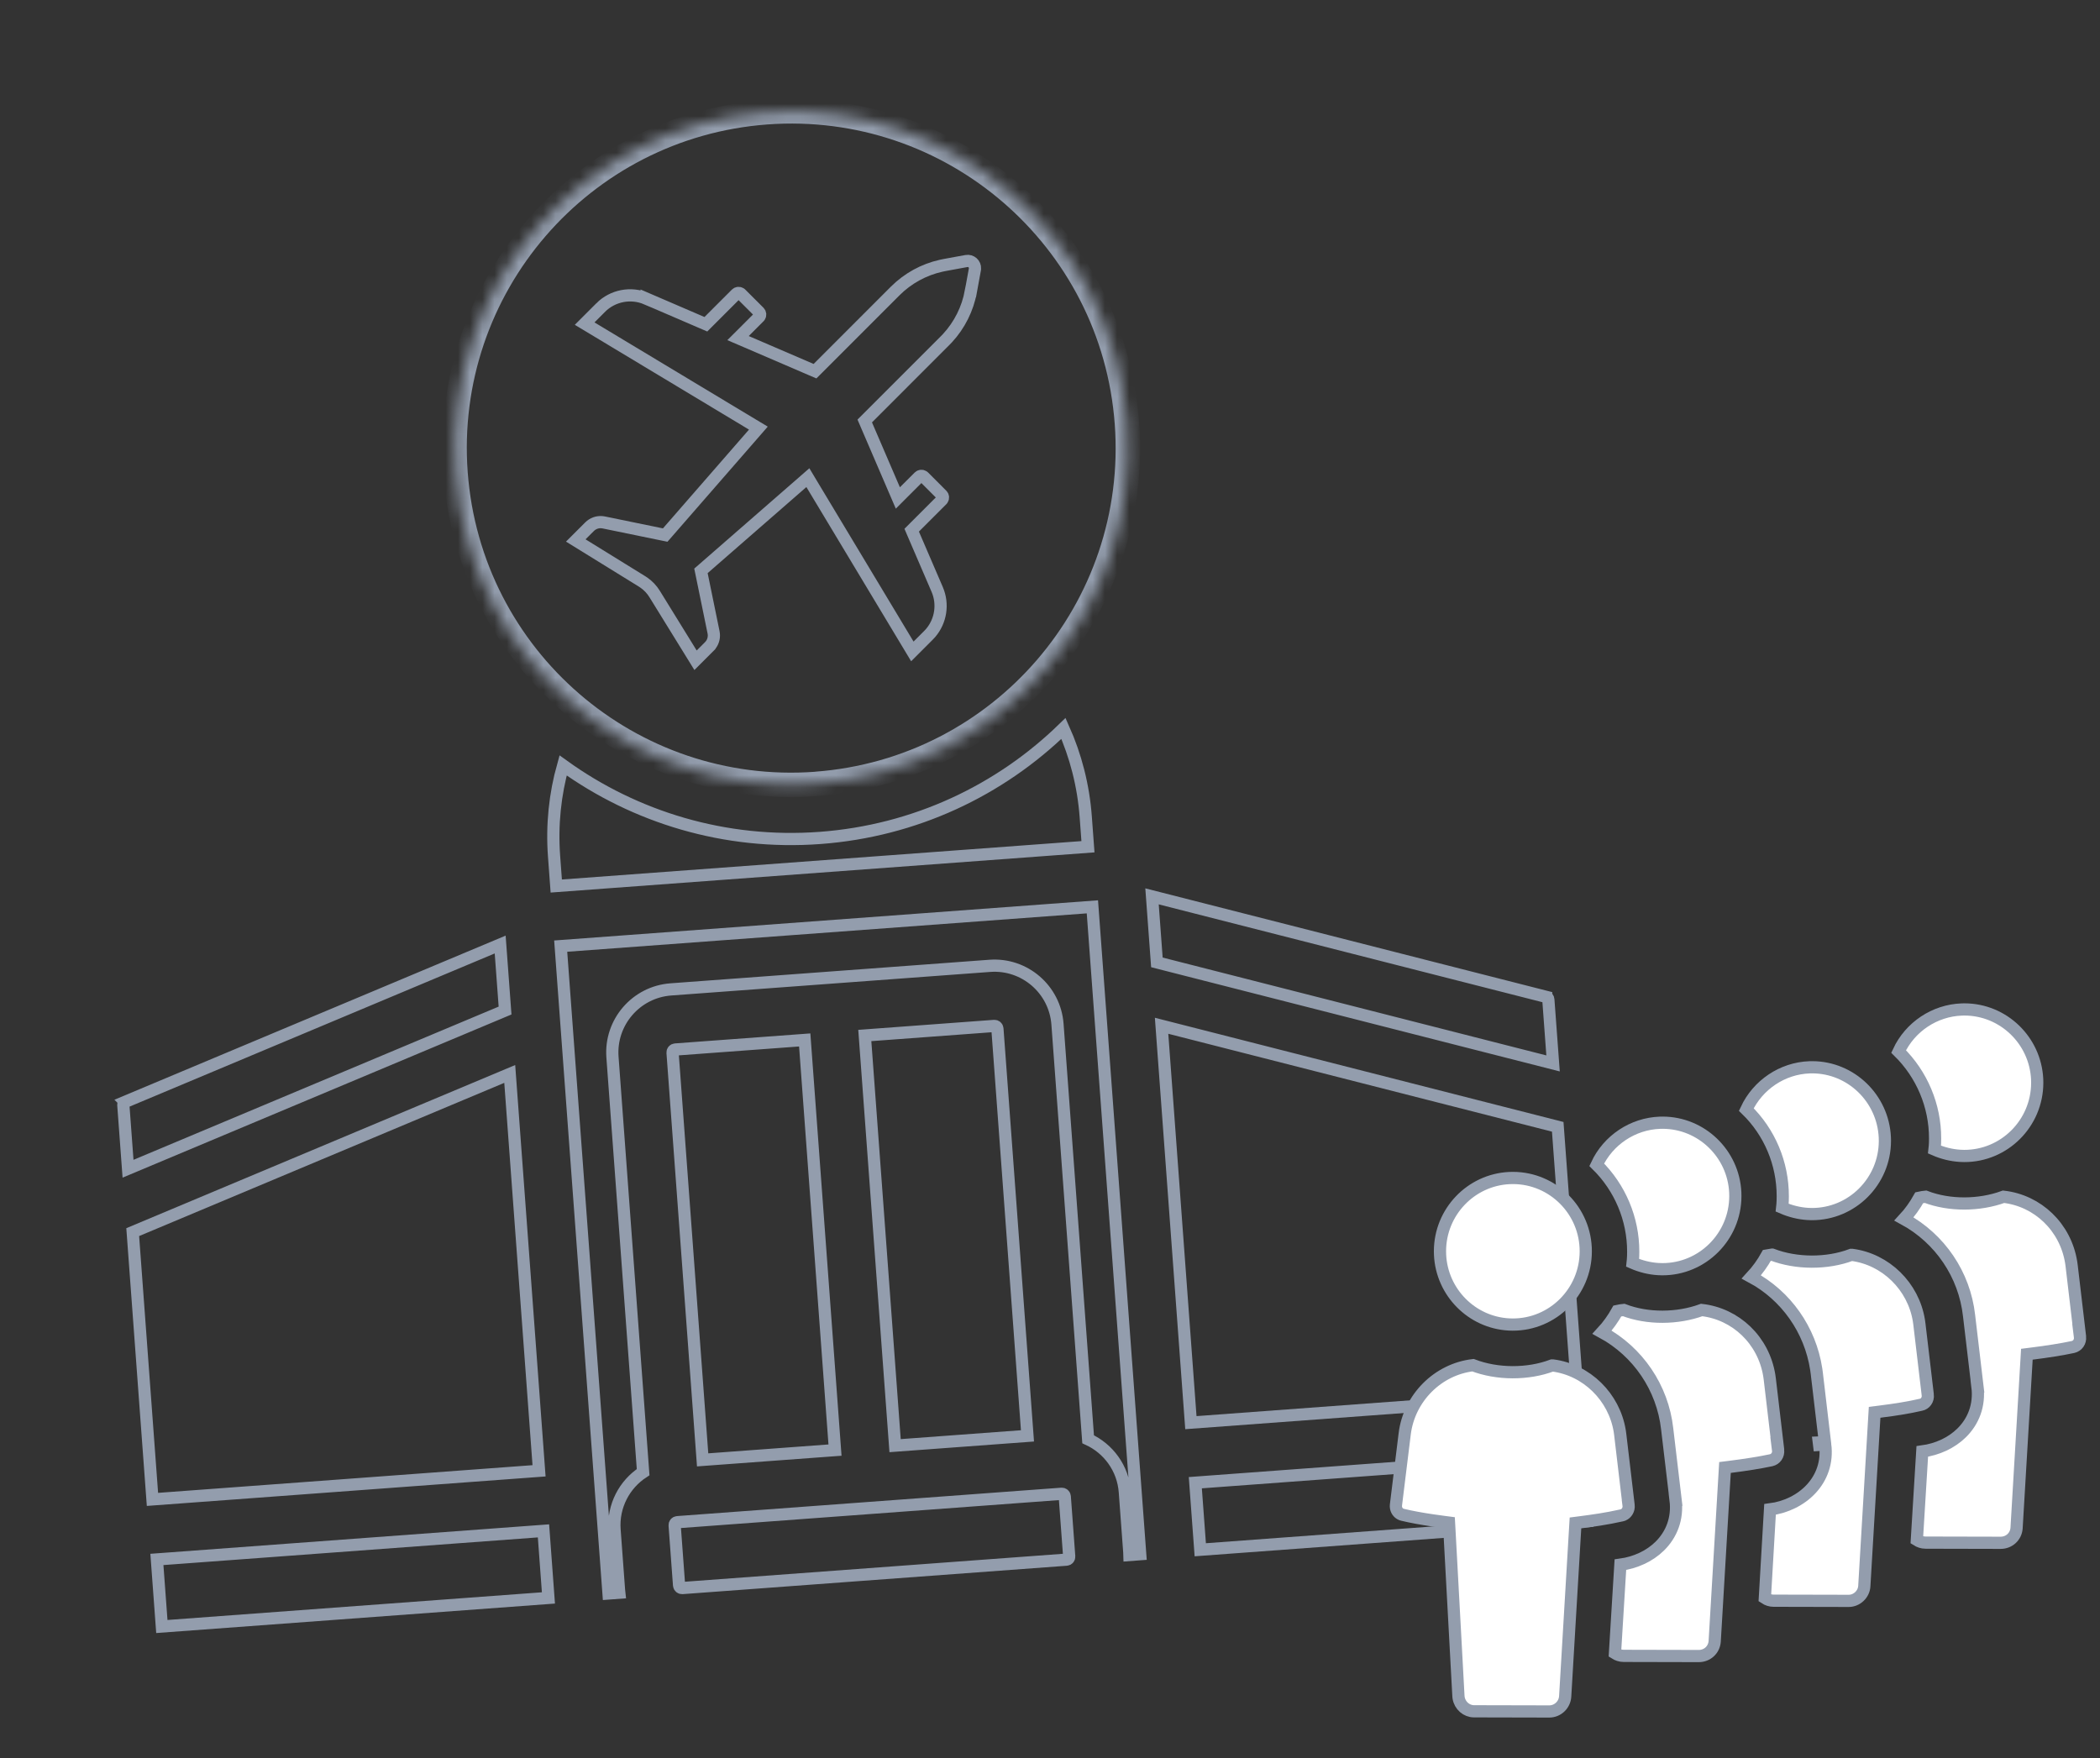
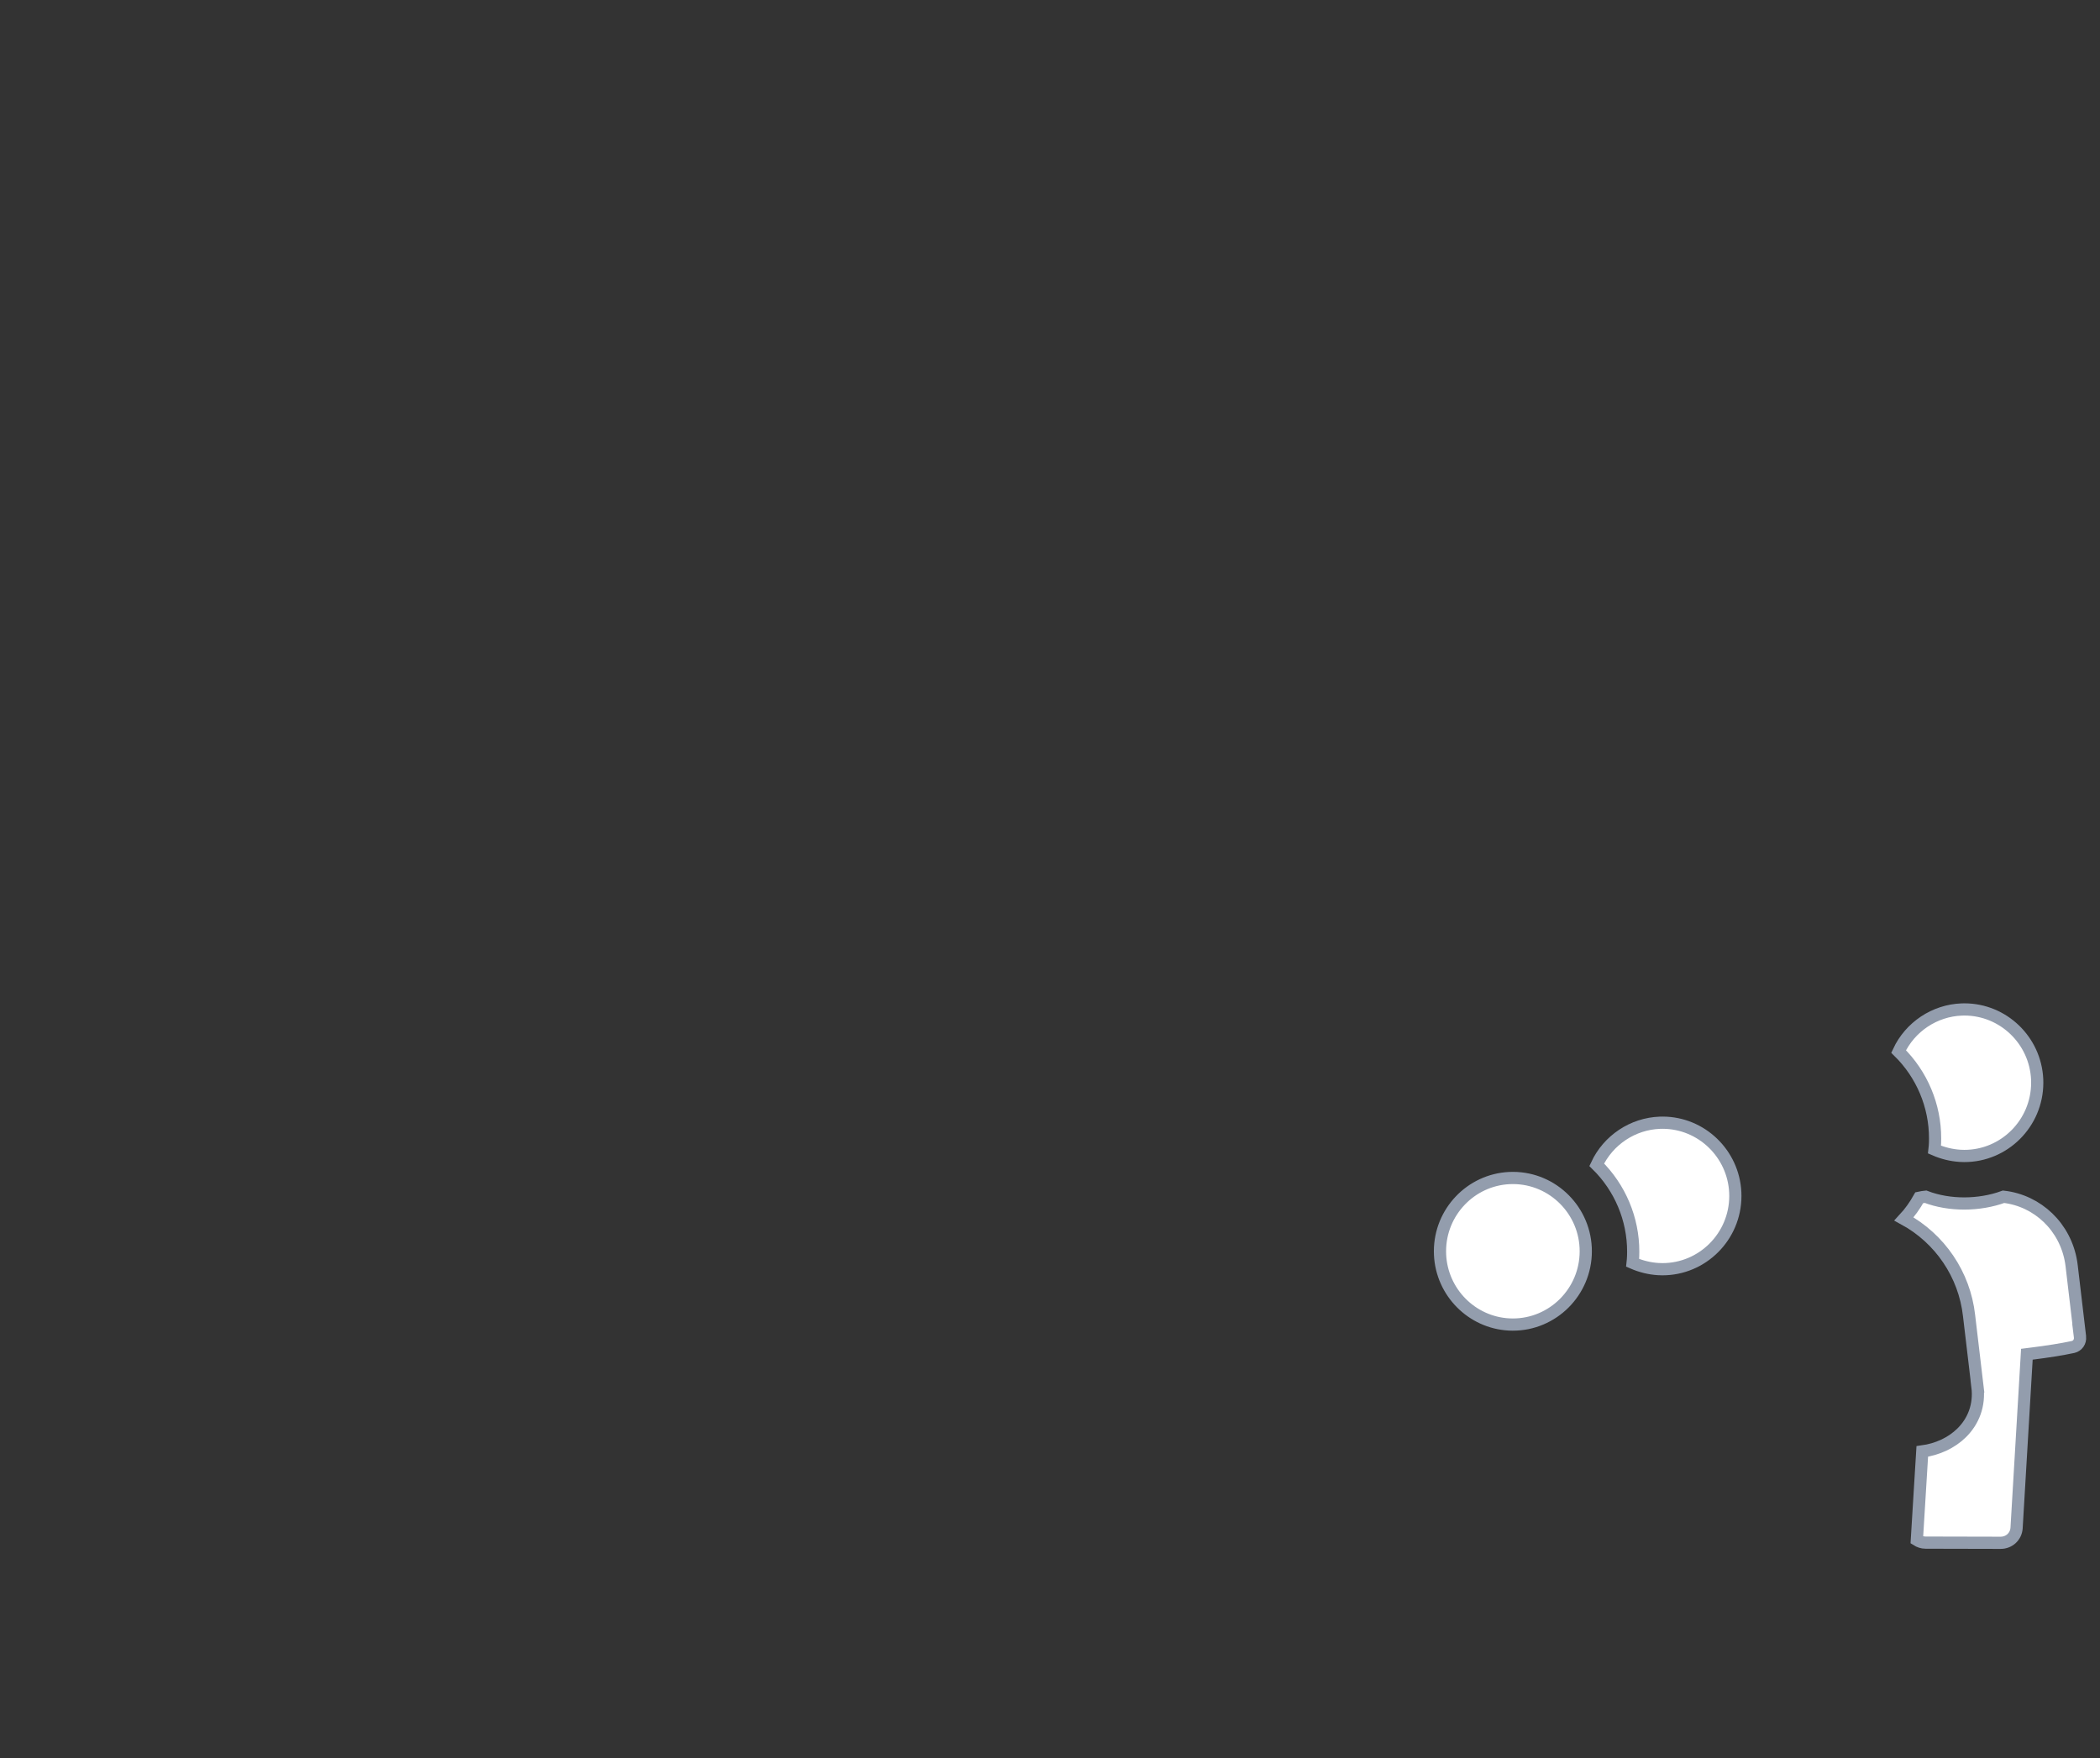
<svg xmlns="http://www.w3.org/2000/svg" width="172" height="144" viewBox="0 0 172 144" fill="none">
  <rect x="0" y="0" width="172" height="144" fill="#333333" stroke="none" />
  <g clip-path="url(#clip0_33402_172)">
    <path d="M55.477 124.682L86.954 122.356C87.083 122.346 87.2 122.446 87.209 122.575L87.573 127.497C87.582 127.629 87.484 127.742 87.353 127.751L55.875 130.078C55.746 130.087 55.63 129.988 55.62 129.859L55.256 124.937C55.247 124.805 55.345 124.692 55.477 124.682ZM129.566 119.108L129.972 124.601L98.308 126.942L97.902 121.448L129.566 119.108ZM89.472 74.279L93.388 127.305L92.505 127.371C92.503 127.292 92.5 127.213 92.494 127.133L92.13 122.211C91.987 120.266 90.78 118.651 89.123 117.891L86.613 83.891C86.402 81.044 83.919 78.902 81.074 79.112L54.941 81.043C52.096 81.254 49.954 83.738 50.164 86.585L52.675 120.585C51.148 121.58 50.192 123.355 50.335 125.3L50.699 130.222C50.705 130.302 50.713 130.38 50.722 130.459L49.84 130.524L45.924 77.497L89.472 74.279ZM44.514 125.394L44.919 130.887L13.256 133.228L12.85 127.734L44.514 125.394ZM81.437 84.034C81.567 84.025 81.682 84.125 81.692 84.254L84.155 117.613L73.312 118.414L70.831 84.818L81.437 84.034ZM55.304 85.966L65.91 85.182L68.391 118.778L57.549 119.579L55.085 86.221C55.076 86.089 55.173 85.975 55.304 85.966ZM127.586 92.298L129.203 114.189L97.539 116.53L95.139 84.021L127.586 92.298ZM44.151 120.475L12.487 122.816L10.87 100.924L41.75 87.967L44.151 120.475ZM41.367 82.774L10.487 95.731L10.1 90.497C10.093 90.391 10.144 90.301 10.252 90.254L10.251 90.253L40.967 77.367L41.367 82.774ZM126.638 81.653L126.638 81.654C126.74 81.681 126.808 81.759 126.816 81.871L127.203 87.105L94.755 78.829L94.356 73.421L126.638 81.653ZM87.103 59.666C88.102 61.901 88.738 64.337 88.928 66.911L89.109 69.357L45.56 72.575L45.38 70.13C45.19 67.556 45.46 65.049 46.12 62.696C52.006 66.937 59.363 69.213 67.162 68.636C74.961 68.06 81.904 64.727 87.103 59.666Z" stroke="#939DAD" />
    <mask id="path-2-inside-1_33402_172" fill="white">
      <path d="M66.836 64.207C82.021 63.085 93.422 49.859 92.3 34.667C91.179 19.476 77.959 8.075 62.774 9.197C47.589 10.319 36.187 23.545 37.309 38.737C38.431 53.928 51.651 65.334 66.836 64.212" />
    </mask>
    <path d="M66.909 65.204C82.646 64.041 94.46 50.336 93.298 34.594L91.303 34.741C92.384 49.382 81.396 62.128 66.762 63.21L66.909 65.204ZM93.298 34.594C92.135 18.852 78.436 7.037 62.7 8.2L62.847 10.194C77.481 9.113 90.222 20.1 91.303 34.741L93.298 34.594ZM62.7 8.2C46.964 9.363 35.149 23.068 36.312 38.81L38.306 38.663C37.225 24.022 48.214 11.276 62.847 10.194L62.7 8.2ZM36.312 38.81C37.474 54.552 51.174 66.372 66.91 65.209L66.763 63.215C52.129 64.296 39.388 53.304 38.306 38.663L36.312 38.81Z" fill="#939DAD" mask="url(#path-2-inside-1_33402_172)" />
    <path d="M79.156 21.381C79.538 21.311 79.878 21.622 79.857 21.999L79.847 22.075L79.52 23.863L79.519 23.863C79.256 25.301 78.589 26.633 77.599 27.702L77.396 27.912L71.066 34.244L70.827 34.483L70.961 34.795L73.247 40.111L73.539 40.789L74.06 40.268L75.272 39.057C75.366 38.963 75.512 38.951 75.619 39.022L75.663 39.057L77.156 40.551C77.25 40.645 77.262 40.791 77.191 40.898L77.156 40.943L74.911 43.188L74.672 43.428L74.805 43.739L76.761 48.282C77.278 49.486 77.06 50.871 76.217 51.854L76.039 52.044L74.725 53.358L66.475 39.636L66.169 39.124L65.719 39.517L57.631 46.568L57.411 46.759L57.47 47.044L58.444 51.794C58.52 52.162 58.43 52.542 58.203 52.834L58.097 52.953L58.097 52.954L56.968 54.082L53.617 48.654C53.391 48.286 53.092 47.971 52.74 47.725L52.586 47.623L47.159 44.27L48.289 43.141C48.554 42.876 48.921 42.742 49.29 42.771L49.448 42.793L54.197 43.769L54.483 43.827L54.675 43.608L61.723 35.517L62.114 35.067L61.603 34.76L47.885 26.507L49.2 25.192L49.199 25.191C50.188 24.204 51.679 23.919 52.962 24.471L52.962 24.47L57.503 26.426L57.814 26.56L58.054 26.319L60.299 24.074C60.393 23.98 60.539 23.968 60.646 24.038L60.689 24.074L62.184 25.567C62.278 25.663 62.289 25.809 62.219 25.916L62.184 25.959L60.972 27.172L60.45 27.693L61.128 27.984L66.442 30.271L66.753 30.404L66.993 30.165L73.322 23.833C74.356 22.8 75.661 22.084 77.083 21.767L77.369 21.708L78.332 21.531L79.156 21.381Z" stroke="#939DAD" />
  </g>
  <g clip-path="url(#clip1_33402_172)">
-     <path d="M149.491 118.315C149.49 118.314 149.491 118.311 149.491 118.309C149.489 118.298 149.487 118.281 149.485 118.26C149.48 118.217 149.473 118.155 149.463 118.075C149.445 117.916 149.417 117.688 149.385 117.415C149.321 116.868 149.234 116.139 149.148 115.409C149.062 114.68 148.976 113.95 148.912 113.403C148.879 113.13 148.852 112.902 148.833 112.742C148.824 112.662 148.817 112.599 148.812 112.557C148.809 112.535 148.807 112.519 148.806 112.508C148.806 112.502 148.806 112.498 148.805 112.495C148.805 112.494 148.804 112.493 148.804 112.492V112.49L148.758 112.152C148.263 108.915 146.283 106.118 143.442 104.594C143.939 104.056 144.365 103.467 144.715 102.832C144.856 102.804 144.997 102.78 145.136 102.764L145.146 102.765C147.126 103.525 149.647 103.533 151.63 102.785H151.68C154.451 103.147 156.708 105.357 157.166 108.16L157.205 108.435L157.892 114.244L157.893 114.246C157.943 114.655 157.681 114.998 157.34 115.063L157.321 115.067C156.418 115.278 155.267 115.466 153.952 115.631L153.54 115.683L153.515 116.098L152.697 129.904V129.908C152.663 130.58 152.085 131.128 151.416 131.128L145.25 131.114H145.251C145.007 131.113 144.757 131.032 144.55 130.894L144.974 123.634C147.563 123.305 149.87 121.255 149.492 118.32L148.992 118.352C148.987 118.313 148.979 118.242 148.967 118.144C149.248 118.127 149.475 118.3 149.491 118.315Z" fill="white" stroke="#939DAD" />
-     <path d="M148.431 87.42C151.613 87.428 154.223 89.967 154.376 93.15L154.383 93.46C154.374 96.77 151.687 99.454 148.4 99.446L148.054 99.434C147.354 99.389 146.646 99.216 145.969 98.921C145.989 98.743 146.004 98.555 146.011 98.353L146.017 97.983C146.022 95.295 144.939 92.736 143.03 90.881C143.977 88.854 145.986 87.506 148.204 87.424L148.431 87.42Z" fill="white" stroke="#939DAD" />
-     <path d="M132.991 107.3C134.942 108.051 137.393 108.027 139.375 107.302C142.176 107.621 144.445 109.782 144.912 112.663L144.952 112.947L145.575 118.225H145.565L145.634 118.787C145.683 119.176 145.436 119.525 145.064 119.608C144.124 119.808 142.964 119.991 141.697 120.15L141.285 120.202L141.26 120.617L140.442 134.441C140.393 135.13 139.836 135.647 139.136 135.647L132.994 135.633H132.993C132.702 135.633 132.463 135.539 132.273 135.418L132.718 128.163C133.944 127.996 135.096 127.474 135.939 126.646C136.891 125.711 137.433 124.399 137.237 122.844H137.238L136.549 117.031C136.171 113.664 134.161 110.721 131.217 109.121C131.697 108.603 132.114 108.021 132.47 107.382C132.652 107.342 132.827 107.315 132.991 107.3Z" fill="white" stroke="#939DAD" />
    <path d="M136.182 91.96C139.365 91.968 141.974 94.5 142.127 97.667L142.134 97.976C142.126 101.286 139.438 103.97 136.151 103.962L135.805 103.95C135.105 103.906 134.396 103.733 133.72 103.438C133.739 103.264 133.755 103.081 133.762 102.885L133.768 102.525C133.773 99.845 132.689 97.28 130.779 95.404C131.72 93.388 133.729 92.045 135.955 91.964L136.182 91.96Z" fill="white" stroke="#939DAD" />
-     <path d="M120.644 111.822C122.624 112.584 125.139 112.592 127.125 111.844H127.179C129.95 112.203 132.207 114.413 132.665 117.216L132.703 117.49L133.362 123.06L133.358 123.064L133.389 123.307C133.432 123.648 133.229 123.967 132.956 124.085L132.834 124.122L132.821 124.125C131.578 124.405 130.448 124.56 129.449 124.69L129.039 124.743L129.014 125.156L128.196 138.958C128.149 139.652 127.573 140.187 126.893 140.187L120.727 140.173C120.111 140.171 119.57 139.702 119.467 139.063L119.453 138.934L118.703 125.132L118.68 124.717L118.268 124.663L117.314 124.531C116.394 124.395 115.58 124.245 114.915 124.085L114.895 124.081L114.767 124.042C114.522 123.939 114.347 123.696 114.331 123.409L114.336 123.263L114.337 123.258L115.052 117.447L115.051 117.446C115.418 114.501 117.764 112.162 120.644 111.822Z" fill="white" stroke="#939DAD" />
    <path d="M123.927 96.488C127.216 96.496 129.89 99.194 129.882 102.506C129.874 105.819 127.186 108.504 123.896 108.496L123.59 108.487C120.544 108.323 118.096 105.853 117.948 102.786L117.941 102.476C117.95 99.267 120.472 96.648 123.62 96.495L123.927 96.488Z" fill="white" stroke="#939DAD" />
    <path d="M157.716 98.024C159.668 98.775 162.119 98.751 164.101 98.026C166.901 98.346 169.171 100.507 169.637 103.387L169.677 103.671L170.3 108.949H170.291L170.36 109.511C170.408 109.9 170.162 110.249 169.79 110.332C168.849 110.533 167.69 110.715 166.422 110.874L166.01 110.926L165.986 111.341L165.167 125.165C165.118 125.854 164.562 126.371 163.862 126.371L157.719 126.357H157.718C157.428 126.357 157.189 126.263 156.999 126.143L157.444 118.887C158.67 118.72 159.822 118.198 160.665 117.37C161.616 116.435 162.159 115.124 161.962 113.568H161.963L161.275 107.755C160.897 104.388 158.887 101.446 155.943 99.845C156.423 99.327 156.84 98.745 157.196 98.106C157.378 98.066 157.552 98.04 157.716 98.024Z" fill="white" stroke="#939DAD" />
    <path d="M160.907 82.684C164.091 82.692 166.7 85.223 166.853 88.391L166.859 88.699C166.851 92.009 164.164 94.694 160.877 94.686L160.53 94.674C159.83 94.629 159.122 94.457 158.445 94.162C158.465 93.987 158.48 93.804 158.487 93.608L158.493 93.249C158.499 90.569 157.414 88.003 155.505 86.128C156.445 84.111 158.455 82.768 160.681 82.688L160.907 82.684Z" fill="white" stroke="#939DAD" />
  </g>
  <defs>
    <clipPath id="clip0_33402_172">
-       <rect width="130.203" height="133.828" fill="white" transform="matrix(0.997 -0.074 0.074 0.997 0 9.597)" />
-     </clipPath>
+       </clipPath>
    <clipPath id="clip1_33402_172">
      <rect width="57.951" height="58.748" fill="white" transform="translate(113.583 81.939)" />
    </clipPath>
  </defs>
</svg>